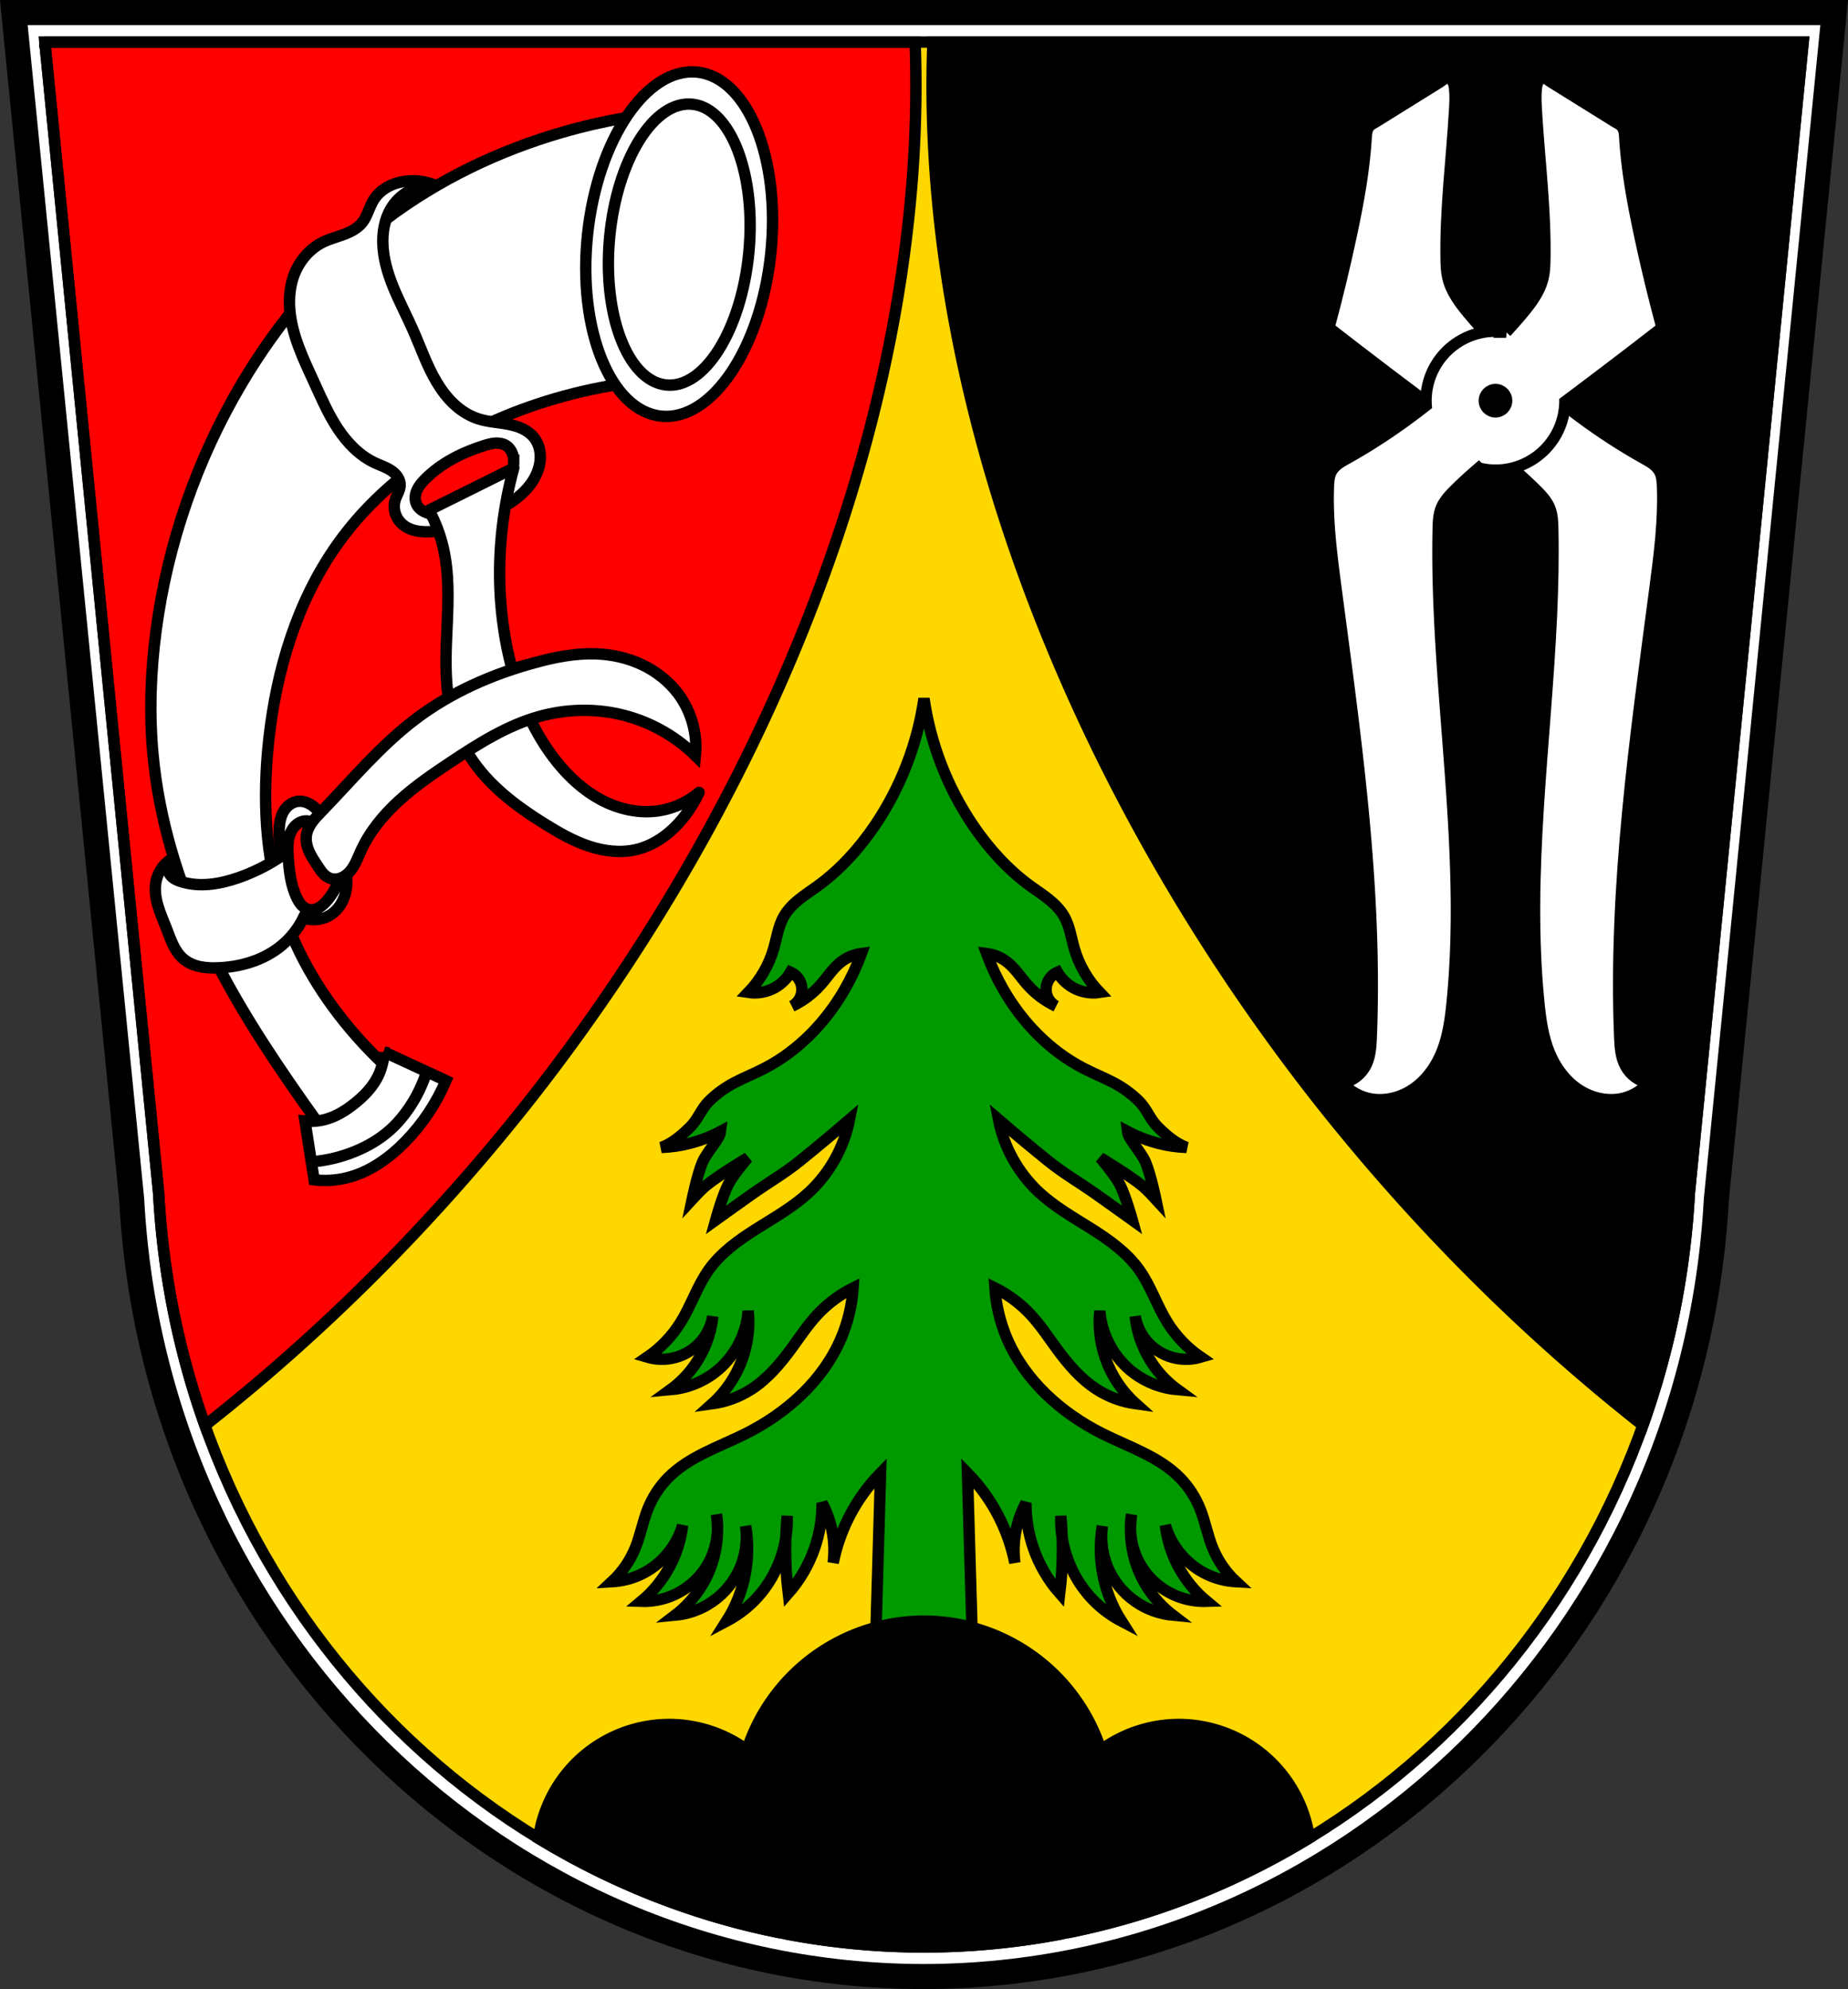
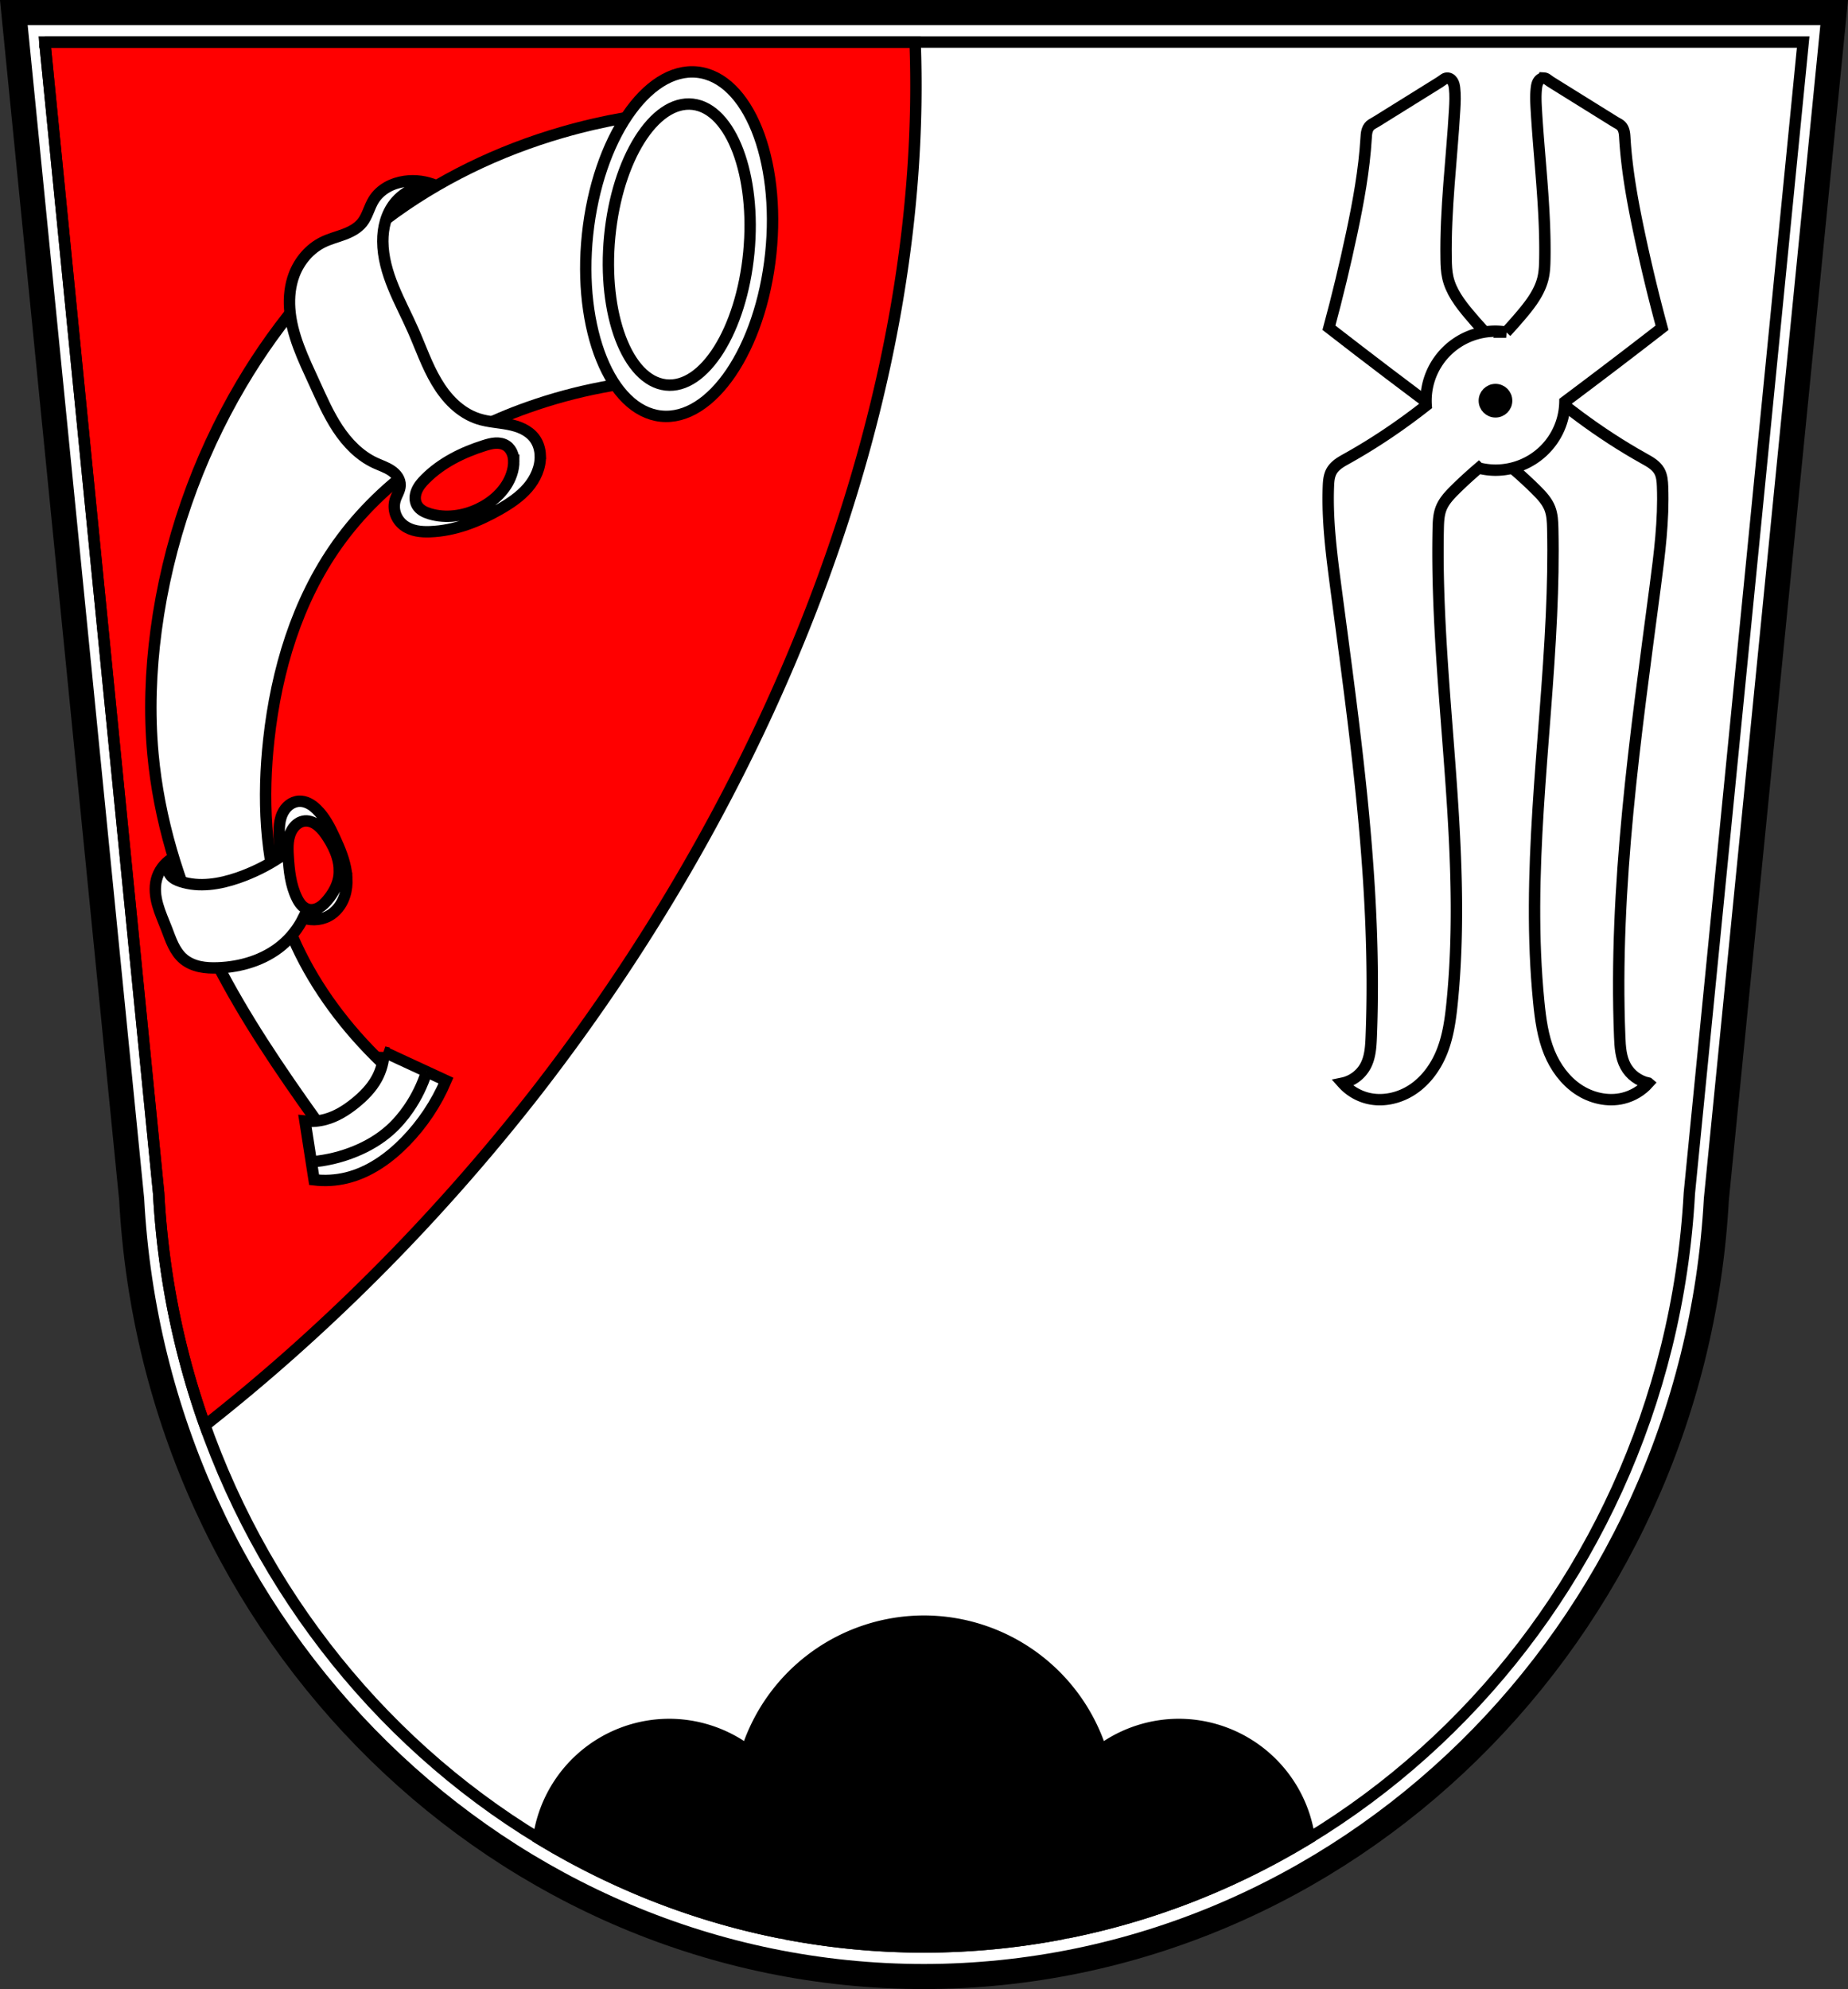
<svg xmlns="http://www.w3.org/2000/svg" width="811.26" height="872.94" viewBox="0 0 811.258 872.938">
  <rect x="0" y="0" width="811.258" height="872.938" fill="#333333" stroke="none" />
  <g transform="translate(8.163-72.945)">
    <g fill-rule="evenodd">
      <path d="m-2.09 78.45l51.729 520.85c10.188 190.92 163.24 341.01 347.83 341.09 184.37-.236 337.5-150.4 347.83-341.09l51.729-520.85h-399.56z" fill="#fff" />
      <path d="m-2.09 78.45l51.729 520.85c10.188 190.92 163.24 341.01 347.83 341.09 184.37-.236 337.5-150.4 347.83-341.09l51.729-520.85h-399.56z" fill="none" stroke="#000" stroke-width="11" />
-       <path d="m11.514 91.41l49.967 505.18c9.841 185.17 157.69 330.74 335.99 330.82 178.09-.229 326.01-145.88 335.98-330.82l49.967-505.18h-385.95z" fill="#ffd700" />
-       <path d="m405.63 306.56c-2.852 19.837-10.264 39-21.5 55.6-6.895 10.183-15.263 19.451-25.21 26.689-2.711 1.974-5.535 3.795-8.145 5.9-2.61 2.106-5.02 4.528-6.682 7.443-2.44 4.294-3.079 9.34-4.447 14.09-2.074 7.198-5.928 13.875-11.12 19.273 4.053.623 8.31-.176 11.861-2.225 2.756-1.59 5.082-3.916 6.672-6.672 1.294.569 2.439 1.474 3.291 2.602.852 1.128 1.411 2.477 1.605 3.877.256 1.841-.128 3.765-1.07 5.367-.763 1.298-1.894 2.37-3.215 3.09 4.808-2.272 9.155-5.517 12.672-9.506 2.953-3.349 5.372-7.238 8.912-9.959 2.577-1.981 5.686-3.262 8.91-3.67-1.996 5.437-4.453 10.704-7.338 15.727-8.297 14.446-20.33 26.93-35.12 34.596-4.274 2.215-8.751 4.02-13.03 6.227-4.28 2.203-8.23 5.06-11.607 8.451-3.194 3.207-4.739 7.817-7.947 11.01-3.707 3.688-7.812 7.266-12.768 9.117 4.156-.167 8.311-.731 12.328-1.779 4.71-1.229 9.319-2.954 13.629-5.242-.406 3.479-5.926 8.75-7.975 13.584-2.186 5.161-4.494 16.201-4.494 16.201 0 0 3.878-4.23 6.094-6.04 5.682-4.635 18.307-12.199 18.307-12.199 0 0-6.215 7.273-8.439 11.465-2.635 4.965-5.645 15.891-5.645 15.891 0 0 10.969-7.875 16.492-11.758 6.722-4.725 13.853-8.87 20.258-14.04 7.433-6 14.774-12.12 22.02-18.348-2.391 12.174-8.728 23.54-17.824 31.977-6.841 6.345-15.06 10.968-22.949 15.945-7.891 4.978-15.686 10.517-21.08 18.13-5 7.06-7.671 15.505-12.225 22.859-3.762 6.074-8.806 11.351-14.705 15.381 3.49 1.032 7.231 1.206 10.803.504 4.478-.881 8.672-3.152 11.857-6.42 3.186-3.268 5.348-7.52 6.113-12.02-.807 7.746-3.636 15.274-8.133 21.633-2.883 4.077-6.441 7.675-10.484 10.605 6.922-.596 13.664-3.167 19.227-7.33 8.552-6.401 14.14-16.612 14.91-27.27.716 6.967-.114 14.09-2.414 20.705-2.668 7.673-7.317 14.646-13.375 20.06 6.067-.834 11.947-3 17.1-6.309 7.154-4.59 12.756-11.216 17.77-18.08 3.675-5.03 7.115-10.269 11.369-14.822 4.455-4.768 9.772-8.73 15.615-11.637-.501 7.563-2.282 15.04-5.242 22.02-7.885 18.583-23.884 32.899-41.936 41.936-11.754 5.884-24.856 10.03-34.07 19.396-3.862 3.926-6.887 8.657-8.912 13.777-2.167 5.479-3.194 11.359-5.396 16.824-2.288 5.677-5.841 10.841-10.328 15 4.343-.236 8.637-1.311 12.58-3.146 8.862-4.126 15.779-12.23 18.459-21.631-.758 6.461-2.766 12.774-5.879 18.486-3.093 5.677-7.275 10.757-12.252 14.883 3.974.134 7.972-.471 11.729-1.777 7.218-2.51 13.484-7.666 17.338-14.266 2.628-4.501 4.118-9.649 4.369-14.854.03-2.426-.122-4.854-.469-7.256.433 2.391.586 4.83.469 7.256-.074 5.996-1.281 11.981-3.576 17.521-3.17 7.652-8.398 14.441-14.986 19.461 4.973-.469 9.841-2.036 14.15-4.555 5.873-3.429 10.692-8.635 13.656-14.756 2.964-6.121 4.061-13.13 3.109-19.863 1.152 6.652 1.152 13.501 0 20.15-1.329 7.672-4.196 15.08-8.379 21.643 4-2.106 7.718-4.759 11.01-7.863 7.996-7.544 13.287-17.835 15.01-28.68.102-3.207.298-6.411.592-9.605.13 3.214-.086 6.432-.592 9.605-.155 4.841-.094 9.69.189 14.525.192 3.287.485 6.569.879 9.838 5.1-5.786 9.06-12.575 11.58-19.863 2.204-6.369 3.315-13.11 3.268-19.854 1.563 2.9 2.795 5.977 3.668 9.154 1.53 5.568 1.945 11.441 1.209 17.17 1.346-6.758 3.59-13.336 6.654-19.508 3.638-7.325 8.434-14.07 14.15-19.92l-2.621 89.64 21.693-9.967 21.693 9.967-2.621-89.64c5.72 5.845 10.517 12.595 14.15 19.92 3.065 6.171 5.308 12.75 6.654 19.508-.736-5.727-.321-11.6 1.209-17.17.873-3.177 2.105-6.254 3.668-9.154-.047 6.74 1.063 13.484 3.268 19.854 2.522 7.288 6.48 14.08 11.58 19.863.394-3.269.687-6.551.879-9.838.283-4.836.344-9.684.189-14.525-.505-3.173-.722-6.392-.592-9.605.294 3.195.489 6.399.592 9.605 1.727 10.845 7.02 21.14 15.01 28.68 3.29 3.104 7 5.758 11.01 7.863-4.183-6.567-7.05-13.971-8.379-21.643-1.152-6.652-1.152-13.501 0-20.15-.952 6.734.146 13.743 3.109 19.863 2.964 6.121 7.783 11.327 13.656 14.756 4.314 2.519 9.181 4.085 14.15 4.555-6.588-5.02-11.816-11.809-14.986-19.461-2.295-5.541-3.502-11.525-3.576-17.521-.117-2.426.036-4.865.469-7.256-.346 2.402-.499 4.83-.469 7.256.251 5.205 1.741 10.352 4.369 14.854 3.854 6.6 10.12 11.756 17.338 14.266 3.756 1.306 7.754 1.911 11.729 1.777-4.977-4.126-9.159-9.206-12.252-14.883-3.113-5.713-5.121-12.02-5.879-18.486 2.68 9.401 9.597 17.505 18.459 21.631 3.943 1.835 8.237 2.911 12.58 3.146-4.487-4.163-8.04-9.327-10.328-15-2.203-5.465-3.229-11.345-5.396-16.824-2.025-5.12-5.05-9.852-8.912-13.777-9.218-9.371-22.32-13.512-34.07-19.396-18.05-9.04-34.05-23.352-41.936-41.936-2.96-6.977-4.741-14.455-5.242-22.02 5.843 2.906 11.16 6.868 15.615 11.637 4.254 4.553 7.694 9.79 11.369 14.822 5.01 6.864 10.615 13.491 17.77 18.08 5.155 3.307 11.03 5.475 17.1 6.309-6.06-5.412-10.707-12.386-13.375-20.06-2.3-6.616-3.13-13.738-2.414-20.705.775 10.654 6.358 20.865 14.91 27.27 5.563 4.163 12.304 6.734 19.227 7.33-4.04-2.93-7.601-6.529-10.484-10.605-4.497-6.359-7.326-13.887-8.133-21.633.765 4.499 2.928 8.751 6.113 12.02 3.186 3.268 7.379 5.539 11.857 6.42 3.571.702 7.312.528 10.803-.504-5.899-4.03-10.944-9.307-14.705-15.381-4.554-7.354-7.22-15.804-12.225-22.859-5.398-7.61-13.193-13.149-21.08-18.13-7.891-4.978-16.11-9.601-22.949-15.945-9.1-8.436-15.433-19.803-17.824-31.977 7.243 6.229 14.584 12.346 22.02 18.348 6.404 5.171 13.536 9.316 20.258 14.04 5.523 3.883 16.492 11.758 16.492 11.758 0 0-3.01-10.926-5.645-15.891-2.225-4.192-8.439-11.465-8.439-11.465 0 0 12.624 7.564 18.307 12.199 2.216 1.807 6.094 6.04 6.094 6.04 0 0-2.308-11.04-4.494-16.201-2.048-4.834-7.568-10.11-7.975-13.584 4.31 2.288 8.919 4.01 13.629 5.242 4.02 1.048 8.172 1.612 12.328 1.779-4.956-1.851-9.06-5.429-12.768-9.117-3.209-3.192-4.753-7.803-7.947-11.01-3.377-3.391-7.327-6.248-11.607-8.451-4.28-2.203-8.757-4.01-13.03-6.227-14.791-7.666-26.824-20.15-35.12-34.596-2.884-5.02-5.342-10.29-7.338-15.727 3.225.408 6.333 1.689 8.91 3.67 3.54 2.721 5.959 6.61 8.912 9.959 3.517 3.989 7.864 7.234 12.672 9.506-1.321-.72-2.452-1.792-3.215-3.09-.943-1.602-1.326-3.526-1.07-5.367.194-1.4.753-2.749 1.605-3.877.852-1.128 1.997-2.032 3.291-2.602 1.59 2.756 3.916 5.082 6.672 6.672 3.552 2.049 7.809 2.848 11.861 2.225-5.193-5.399-9.05-12.08-11.12-19.273-1.368-4.746-2.01-9.791-4.447-14.09-1.657-2.916-4.072-5.338-6.682-7.443-2.61-2.106-5.433-3.927-8.145-5.9-9.942-7.238-18.311-16.506-25.21-26.689-11.236-16.595-18.648-35.763-21.5-55.6z" transform="translate(-8.163 72.945)" fill="#090" stroke="#000" stroke-width="5" />
    </g>
    <g stroke="#000" stroke-width="5">
      <g stroke-linecap="round" transform="translate(-8.163 72.945)">
-         <path d="M409.539 18.469A601.802 410.962 51.992 0 0 577.299 481.002 601.802 410.962 51.992 0 0 721.199 625.512C732.61 593.52 739.69 559.32 741.61 523.64L791.58 18.469H409.54z" />
        <path d="m19.678 18.469l49.967 505.18c1.898 35.706 8.945 69.93 20.334 101.93a410.962 601.802 38.008 0 0 143.98 -144.574 410.962 601.802 38.008 0 0 167.76 -462.533h-382.04z" fill="#f00" />
      </g>
      <path d="m11.514 91.41l49.967 505.18c9.841 185.17 157.69 330.74 335.99 330.82 178.09-.229 326.01-145.88 335.98-330.82l49.967-505.18h-385.95z" fill="none" fill-rule="evenodd" />
      <path d="M405.631 711.475A81.778 81.778 0 0 0 327.9 768.004 57.971 57.971 0 0 0 293.789 756.818 57.971 57.971 0 0 0 236.434 806.807C268.43 826.26 303.74 840.37 341.2 847.98A57.971 57.971 0 0 0 342.879 845.574 81.778 81.778 0 0 0 345.951 848.91C365.34 852.55 385.29 854.46 405.63 854.47 426.05 854.44 446.08 852.5 465.55 848.81A81.778 81.778 0 0 0 468.441 845.59 57.971 57.971 0 0 0 470.068 847.918C507.5 840.26 542.8 826.12 574.79 806.63A57.971 57.971 0 0 0 517.471 756.818 57.971 57.971 0 0 0 483.314 768.025 81.778 81.778 0 0 0 405.631 711.475z" transform="translate(-8.163 72.945)" stroke-linecap="round" />
      <g fill="#fff" fill-rule="evenodd">
        <path d="m715.46 548.29c-2.917 3.268-6.843 5.623-11.1 6.66-6.712 1.634-14.01-.082-19.744-3.934-5.734-3.852-9.967-9.689-12.596-16.08-2.894-7.03-3.926-14.68-4.676-22.249-5.594-56.4 2.994-113.12 5.567-169.74.575-12.649.849-25.316.571-37.976-.067-3.052-.181-6.176-1.311-9.01-1.23-3.088-3.566-5.588-5.921-7.935-11.843-11.802-25.417-21.695-38.847-31.653-17.535-13-34.926-26.2-52.17-39.588 3.709-13.718 7.04-27.537 9.989-41.44 2.925-13.787 5.48-27.697 6.335-41.765.061-1 .115-2.02.36-2.993.245-.976.698-1.926 1.445-2.6.446-.403.978-.698 1.503-.991.525-.293 1.045-.595 1.556-.913l27.322-17c.488-.304.96-.633 1.421-.977.461-.344.937-.7 1.495-.837.527-.13 1.097-.044 1.585.196.487.24.895.627 1.2 1.076.611.898.813 2.01.94 3.087.364 3.114.216 6.263.035 9.393-1.268 21.894-4.131 43.734-3.749 65.66.047 2.684.145 5.385.729 8 1.379 6.178 5.339 11.429 9.414 16.273 7.04 8.368 14.735 16.17 22.774 23.582 16.449 15.166 34.419 28.759 53.958 39.658 1.279.713 2.569 1.418 3.747 2.288 1.178.87 2.249 1.918 2.972 3.191 1.162 2.046 1.338 4.49 1.425 6.841.55 14.787-1.342 29.545-3.275 44.22-8.624 65.46-18.16 131.23-15.539 197.2.176 4.44.455 9.05 2.59 12.949 2.054 3.75 5.804 6.527 9.989 7.4z" />
        <path d="m669.62 107.22c-.406-.019-.818.076-1.184.256-.487.24-.894.625-1.199 1.074-.611.898-.813 2.01-.939 3.088-.364 3.114-.216 6.263-.035 9.393 1.268 21.894 4.131 43.734 3.748 65.66-.047 2.684-.144 5.384-.729 8-1.379 6.178-5.339 11.43-9.414 16.273-2.215 2.633-4.501 5.203-6.836 7.729a30.5 30.5 0 0 0 -4.686 -.4 30.5 30.5 0 0 0 -30.5 30.5 30.5 30.5 0 0 0 .074 2.111c-10.991 8.636-22.582 16.494-34.785 23.301-1.279.713-2.568 1.417-3.746 2.287-1.178.87-2.25 1.918-2.973 3.191-1.162 2.046-1.338 4.49-1.426 6.842-.55 14.787 1.342 29.546 3.275 44.22 8.624 65.46 18.16 131.23 15.539 197.2-.176 4.44-.455 9.05-2.59 12.949-2.054 3.75-5.803 6.526-9.988 7.398 2.917 3.268 6.843 5.624 11.1 6.66 6.712 1.634 14.01-.082 19.742-3.934 5.734-3.852 9.968-9.69 12.596-16.08 2.894-7.03 3.927-14.679 4.678-22.248 5.594-56.4-2.995-113.12-5.568-169.74-.575-12.649-.849-25.317-.57-37.977.067-3.052.181-6.176 1.311-9.01 1.23-3.088 3.565-5.587 5.92-7.934 3.383-3.371 6.919-6.574 10.541-9.68a30.5 30.5 0 0 0 7.371 .943 30.5 30.5 0 0 0 30.477 -30.033c14.305-10.697 28.519-21.517 42.627-32.473-3.709-13.718-7.04-27.537-9.99-41.44-2.925-13.787-5.481-27.696-6.336-41.764-.061-1-.114-2.02-.359-2.994-.245-.976-.698-1.925-1.445-2.6-.446-.403-.977-.697-1.502-.99-.525-.293-1.046-.596-1.557-.914l-27.322-17c-.488-.304-.961-.632-1.422-.977-.461-.344-.936-.7-1.494-.838-.132-.032-.267-.052-.402-.059z" />
      </g>
      <circle cx="648.34" cy="248.8" r="4.893" stroke-linecap="round" />
      <g fill="#fff">
        <path d="m294.61 121.28c-18.955 1.206-37.777 4.484-56.02 9.759-27.881 8.06-54.48 20.85-77.62 38.37-25.621 19.392-46.766 44.39-63.13 72.05-19.548 33.04-32.399 70.04-37.466 108.09-2.396 17.989-3.067 36.24-1.397 54.31 2.646 28.621 11.162 56.54 23.434 82.53 11.602 24.573 26.502 47.44 42.11 69.68 5.313 7.571 10.714 15.08 16.201 22.526l31.413-28.17c-8.666-6.951-16.726-14.658-24.06-23-13.94-15.864-25.291-34.18-31.954-54.22-8.05-24.22-9.08-50.35-6.278-75.72 3.359-30.423 12.392-60.744 30.12-85.69 20.2-28.433 50.789-48.44 83.67-60.08 21.12-7.478 43.38-11.74 65.769-12.594l5.203-117.83z" fill-rule="evenodd" />
        <ellipse cx="148.7" cy="-307.44" rx="75.936" ry="40.453" transform="matrix(-.105.994-.994-.105 0 0)" stroke-linecap="round" />
      </g>
      <ellipse cx="145.81" cy="-306.17" rx="61.895" ry="30.751" transform="matrix(-.096.995-.993-.115 0 0)" fill="none" stroke-linecap="round" />
      <g fill="#fff" fill-rule="evenodd">
        <path d="m229.02 272.84c-.102-2.657-.885-5.322-2.457-7.466-1.322-1.803-3.158-3.188-5.163-4.176-2.01-.988-4.179-1.594-6.373-2.023-4.387-.858-8.924-1.032-13.18-2.4-3.967-1.275-7.57-3.563-10.627-6.396-3.056-2.833-5.582-6.202-7.714-9.782-4.264-7.16-6.963-15.12-10.327-22.745-2.792-6.327-6.05-12.445-8.667-18.847-2.614-6.403-4.586-13.177-4.632-20.09-.039-5.972 1.467-12.12 5.181-16.792 2.162-2.723 5.03-4.882 8.244-6.206 3.215-1.324 6.772-1.813 10.225-1.404-4.389-1.972-9.345-2.664-14.11-1.971-2.693.392-5.334 1.225-7.692 2.583-2.358 1.359-4.427 3.254-5.859 5.568-1.955 3.159-2.699 7.01-5.01 9.922-2.01 2.533-5.01 4.082-8.04 5.215-3.03 1.133-6.192 1.93-9.101 3.344-5.896 2.864-10.44 8.217-12.757 14.349-1.768 4.678-2.296 9.769-1.956 14.759.787 11.555 6.05 22.252 10.871 32.782 3.124 6.821 6.121 13.747 10.262 20 4.141 6.256 9.552 11.883 16.357 15.04 2.391 1.109 4.947 1.914 7.127 3.396 1.09.741 2.078 1.651 2.793 2.758.715 1.107 1.147 2.419 1.094 3.736-.044 1.108-.423 2.175-.864 3.192-.441 1.018-.952 2.01-1.285 3.069-.64 2.034-.589 4.273.108 6.288.697 2.02 2.03 3.801 3.744 5.07 1.614 1.195 3.537 1.93 5.507 2.318 1.97.388 3.992.441 5.998.365 10.786-.404 21.15-4.48 30.517-9.84 4.504-2.577 8.891-5.512 12.276-9.444 3.385-3.932 5.705-8.987 5.506-14.172zm-11.645 2.721c.002.38-.013.76-.041 1.138-.152 2.039-.697 4.04-1.502 5.92-2.639 6.158-8.02 10.861-14.08 13.722-6.57 3.103-14.25 4.205-21.21 2.111-1.113-.335-2.208-.752-3.197-1.362-.989-.611-1.871-1.424-2.446-2.434-.537-.944-.791-2.036-.793-3.122-.002-1.086.243-2.166.654-3.172.82-2.01 2.269-3.697 3.803-5.233 7.06-7.07 16.301-11.637 25.832-14.642 1.617-.51 3.265-.98 4.958-1.072 1.693-.091 3.453.226 4.854 1.18 1.254.854 2.147 2.174 2.638 3.61.368 1.076.521 2.216.527 3.356z" />
-         <path d="m298.72 420.71c-5.447 4.632-12.32 7.562-19.434 8.284-8.24.837-16.633-1.269-23.919-5.208-7.286-3.939-13.514-9.645-18.741-16.07-10.178-12.51-16.655-27.716-20.593-43.35-4.953-19.672-6.05-40.27-3.645-60.41 1.03-8.646 2.698-17.216 4.984-25.617l-37.19 18.492c2.818 5.197 4.929 10.776 6.257 16.536 2.529 10.968 2.198 22.372 1.701 33.617-.497 11.245-1.14 22.598.791 33.688 1.475 8.473 4.469 16.709 9.04 23.994 8.103 12.914 20.732 22.302 33.706 30.31 5.917 3.651 12.02 7.104 18.615 9.307 6.595 2.202 13.757 3.107 20.542 1.586 8.852-1.984 16.421-7.971 21.894-15.206 2.339-3.092 4.35-6.431 5.99-9.944z" stroke-linejoin="round" />
        <path d="m144.09 458.34c-.04-.854-.122-1.707-.239-2.552-.735-5.312-2.845-10.326-5.092-15.194-2.08-4.506-4.364-9.05-7.935-12.493-1.049-1.013-2.209-1.925-3.514-2.574-1.305-.649-2.766-1.03-4.222-.948-1.587.089-3.122.727-4.373 1.708-1.251.981-2.223 2.295-2.895 3.736-.927 1.987-1.292 4.196-1.394 6.386-.102 2.191.048 4.383.101 6.576.05 2.113.001 4.229-.121 6.338-5.612 3.674-11.677 6.655-18.01 8.852-8.132 2.819-17.13 4.317-25.304 1.623-1.598-.526-3.204-1.251-4.281-2.543-.868-1.042-1.327-2.415-1.261-3.77.066-1.355.656-2.677 1.622-3.629-3.269 2.048-5.705 5.386-6.658 9.124-.922 3.618-.479 7.463.53 11.06 1.01 3.594 2.566 7.01 3.914 10.489.927 2.395 1.76 4.831 2.887 7.138 1.127 2.307 2.572 4.503 4.538 6.156 2.04 1.715 4.571 2.782 7.176 3.344 2.605.562 5.294.639 7.957.54 10.08-.373 20.276-3.41 28.02-9.868 3.965-3.306 7.225-7.455 9.497-12.09 4.055 1.502 8.829.884 12.37-1.598 2.795-1.96 4.769-4.965 5.79-8.222.765-2.443 1.019-5.02.9-7.585zm-3.279-3.351c.009 1.18-.094 2.358-.329 3.516-.704 3.468-2.551 6.618-4.805 9.346-1.076 1.303-2.273 2.543-3.742 3.378-.734.418-1.534.728-2.366.876-.832.147-1.697.126-2.511-.102-1.143-.321-2.145-1.04-2.94-1.921-.795-.881-1.397-1.92-1.921-2.985-2.784-5.658-3.461-12.1-3.845-18.391-.128-2.099-.229-4.213.023-6.301.252-2.088.874-4.165 2.079-5.888.607-.868 1.36-1.64 2.246-2.221.885-.581 1.905-.968 2.959-1.065 1.082-.098 2.18.109 3.186.518 1.01.409 1.925 1.017 2.754 1.718 1.716 1.45 3.054 3.294 4.258 5.191 1.688 2.66 3.155 5.484 4.049 8.505.559 1.888.889 3.859.904 5.825z" />
-         <path d="m227.05 363.65c-18.785 5.062-36.956 12.976-52.5 24.671-15.537 11.688-28.07 26.811-41.583 40.792-1.458 1.509-2.935 3.01-4.154 4.721-1.219 1.708-2.179 3.645-2.475 5.722-.349 2.454.251 4.966 1.263 7.228 1.012 2.262 2.424 4.319 3.794 6.385.682 1.028 1.358 2.067 2.18 2.987.822.92 1.804 1.724 2.951 2.177 1.569.619 3.369.533 4.947-.063 1.578-.597 2.944-1.676 4.04-2.956 2.199-2.559 3.337-5.831 4.732-8.903 3.858-8.502 9.936-15.853 16.837-22.14 6.901-6.288 14.639-11.58 22.412-16.751 12.271-8.164 24.943-16.196 39.14-20.15 11.299-3.145 23.368-3.575 34.82-1.046 12.629 2.789 24.439 9.191 33.669 18.25.95-9.513-1.768-19.347-7.47-27.02-4.151-5.586-9.799-10-16.1-12.959-6.301-2.955-13.24-4.467-20.2-4.704-8.888-.302-17.725 1.444-26.312 3.758z" />
        <path d="m160.41 534.61c-.119 4.072-1.214 8.112-3.169 11.686-2.315 4.232-5.772 7.742-9.525 10.772-3.885 3.137-8.215 5.859-13.04 7.156-2.909.782-5.961 1.031-8.958.729l4.01 25.779c4.745.57 9.591.281 14.235-.847 9.938-2.415 18.629-8.574 25.776-15.889 7.547-7.724 13.643-16.862 17.876-26.798l-27.21-12.588z" />
        <path d="m179.15 543.28c-1.82 5.735-4.49 11.199-7.896 16.16-2.438 3.551-5.258 6.85-8.493 9.693-4.372 3.842-9.466 6.818-14.843 9.04-6.06 2.508-12.501 4.082-19.03 4.651" />
      </g>
    </g>
  </g>
</svg>